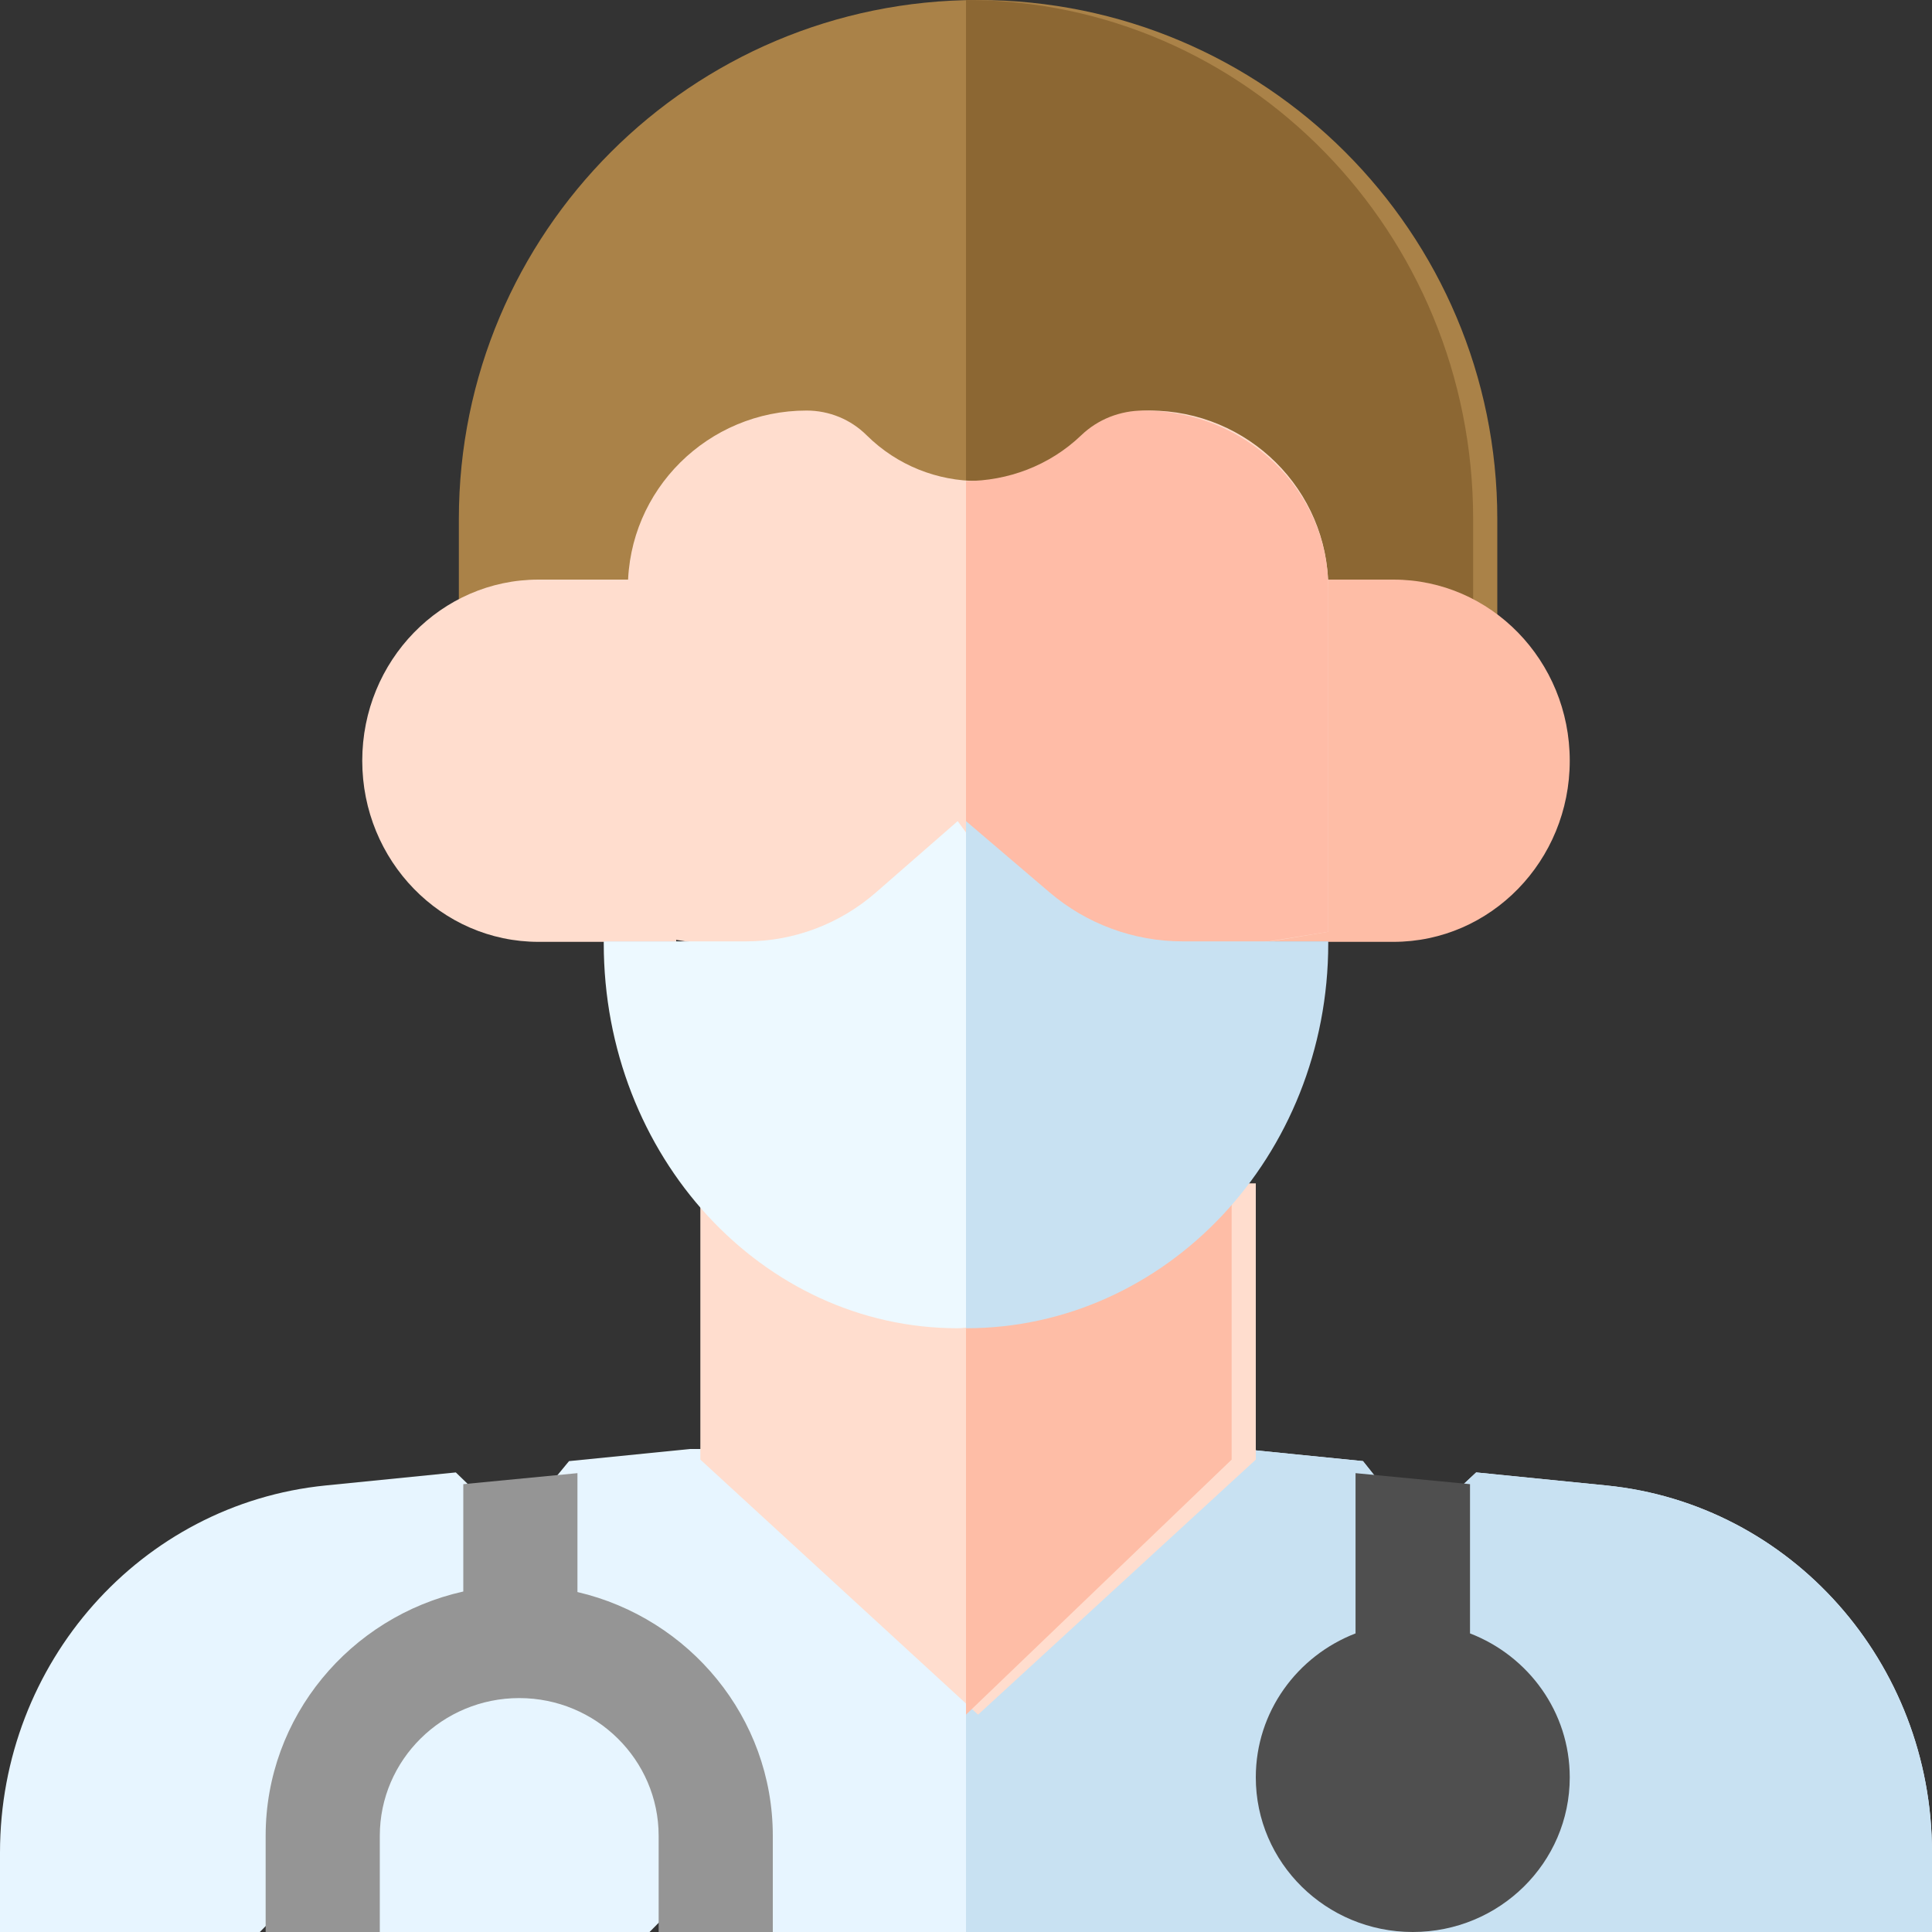
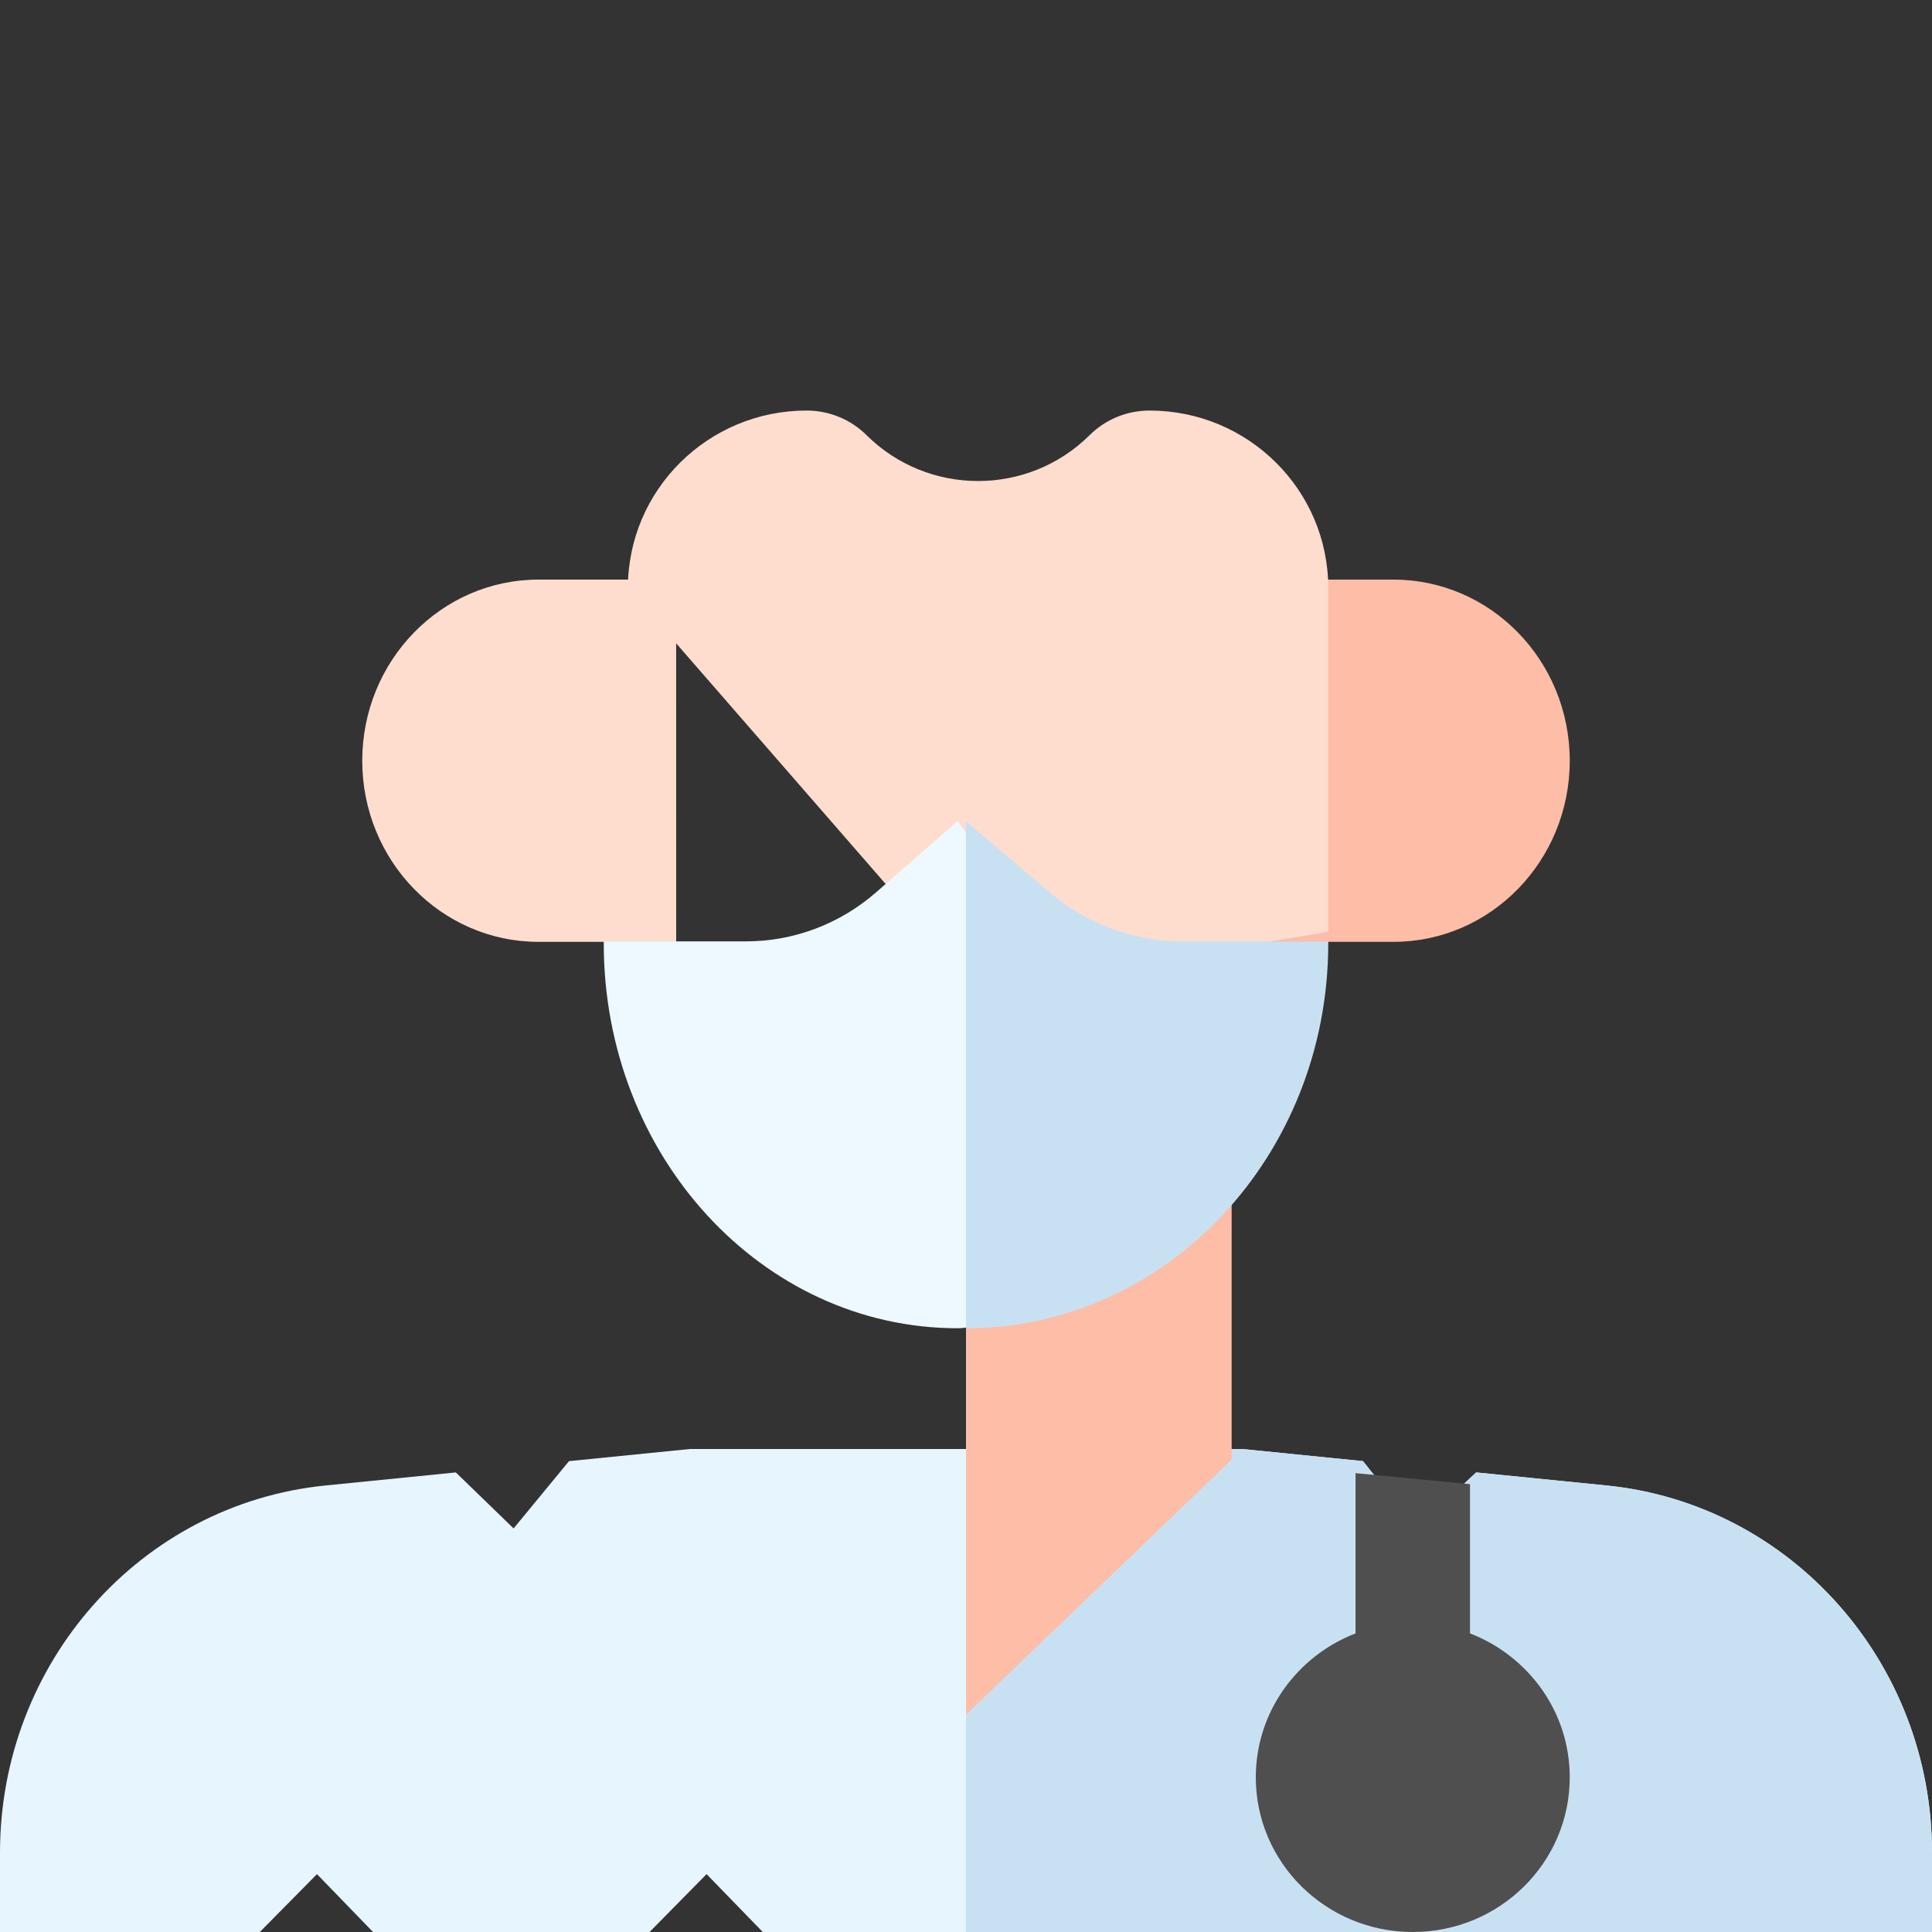
<svg xmlns="http://www.w3.org/2000/svg" width="80px" height="80px" viewBox="0 0 80 80" version="1.1">
  <rect x="0" y="0" width="80" height="80" fill="#333333" stroke="none" />
  <title>picto-clinique-ssr</title>
  <g id="WeDoxa_DEF" stroke="none" stroke-width="1" fill="none" fill-rule="evenodd">
    <g id="WeDoxa-DesktopHD-OK" transform="translate(-839, -715)" fill-rule="nonzero">
      <g id="picto-clinique-ssr" transform="translate(839, 715)">
        <path d="M80,76.709 L80,80 L31.585,80 L29.258,77.604 L26.897,80 L15.446,80 L13.125,77.604 L10.759,80 L0,80 L0,76.709 C0,68.851 5.833,62.275 13.483,61.51 L18.875,60.97 L21.267,63.289 L23.562,60.502 L28.572,60 L51.428,60 L56.438,60.502 L58.65,63.28 L61.125,60.97 L66.517,61.51 C74.167,62.275 80,68.851 80,76.709 Z" id="Path" fill="#E7F5FF" />
        <path d="M80,76.709 L80,80 L40,80 L40,60 L51.428,60 L56.438,60.502 L58.65,63.28 L61.125,60.97 L66.517,61.51 C74.167,62.275 80,68.851 80,76.709 Z" id="Path" fill="#C8E1F2" />
-         <path d="M62,21.495 L62,28 L19,28 L19,21.495 C19,9.623 28.627,0 40.5,0 C52.373,0 62,9.623 62,21.495 L62,21.495 Z" id="Path" fill="#AA8248" />
-         <path d="M61,21.495 L61,28 L40,28 L40,0 C51.597,0 61,9.623 61,21.495 L61,21.495 Z" id="Path" fill="#8C6733" />
-         <polygon id="Path" fill="#FFDDCE" points="52 49 52 60.439 40.5 71 29 60.439 29 49" />
        <polygon id="Path" fill="#FEBDA6" points="51 49 51 60.439 40 71 40 49" />
-         <path d="M23.911,65.923 L23.911,61 L19.184,61.456 L19.184,65.901 C14.505,66.946 11,71.084 11,76.017 L11,80 L15.727,80 L15.727,76.017 C15.727,72.872 18.317,70.314 21.5,70.314 C24.683,70.314 27.273,72.872 27.273,76.017 L27.273,80 L32,80 L32,76.017 C32,71.117 28.542,67.002 23.911,65.923 L23.911,65.923 Z" id="Path" fill="#959595" />
        <path d="M28,39 L22.3,39 C18.268,39 15,35.642 15,31.5 C15,27.358 18.268,24 22.3,24 L27.997,24 L28,39 Z" id="Path" fill="#FFDDCE" />
        <path d="M52,24 L57.698,24 C61.731,24 65,27.358 65,31.5 C65,35.642 61.731,39 57.698,39 L52,39 L52,24 Z" id="Path" fill="#FEBDA6" />
-         <path d="M55,24.344 L55,38.583 L40.5,41 L26,38.583 L26,24.344 C26,22.317 26.829,20.48 28.168,19.151 C29.507,17.822 31.356,17 33.4,17 C33.866,17 34.323,17.092 34.746,17.265 C35.169,17.439 35.556,17.695 35.886,18.023 C37.161,19.286 38.83,19.918 40.5,19.918 C42.17,19.918 43.839,19.286 45.114,18.023 C45.444,17.695 45.831,17.439 46.254,17.265 C46.677,17.092 47.134,17 47.6,17 C49.644,17 51.493,17.822 52.832,19.151 C54.171,20.48 55,22.317 55,24.344 L55,24.344 Z" id="Path" fill="#FFDDCE" />
-         <path d="M55,24.344 L55,38.583 L40,41 L40,19.918 C41.727,19.918 43.454,19.286 44.773,18.023 C45.114,17.695 45.515,17.439 45.952,17.265 C46.39,17.092 46.862,17 47.344,17 C49.459,17 51.372,17.822 52.757,19.151 C54.143,20.48 55,22.317 55,24.344 L55,24.344 Z" id="Path" fill="#FFBCA7" />
+         <path d="M55,24.344 L55,38.583 L40.5,41 L26,24.344 C26,22.317 26.829,20.48 28.168,19.151 C29.507,17.822 31.356,17 33.4,17 C33.866,17 34.323,17.092 34.746,17.265 C35.169,17.439 35.556,17.695 35.886,18.023 C37.161,19.286 38.83,19.918 40.5,19.918 C42.17,19.918 43.839,19.286 45.114,18.023 C45.444,17.695 45.831,17.439 46.254,17.265 C46.677,17.092 47.134,17 47.6,17 C49.644,17 51.493,17.822 52.832,19.151 C54.171,20.48 55,22.317 55,24.344 L55,24.344 Z" id="Path" fill="#FFDDCE" />
        <path d="M60.87,67.636 L60.87,61.456 L56.13,61 L56.13,67.636 C53.713,68.569 52,70.885 52,73.597 C52,77.133 54.91,80 58.5,80 C62.09,80 65,77.133 65,73.597 C65,70.885 63.287,68.569 60.87,67.636 Z" id="Path" fill="#4F4F4F" />
        <path d="M48,45.428 C48,45.428 43.363,55 39.656,55 C35.609,55 31.945,53.216 29.292,50.332 C26.641,47.449 25,43.464 25,39.064 L25,38.98 L30.894,38.98 C32.869,38.98 34.776,38.26 36.276,36.95 L39.656,34 L48,45.428 Z" id="Path" fill="#EDF9FF" />
        <path d="M55,38.98 L55,39.064 C55,47.865 48.285,55 40,55 L40,34 L43.459,36.95 C44.995,38.26 46.947,38.98 48.968,38.98 L55,38.98 Z" id="Path" fill="#C8E1F2" />
      </g>
    </g>
  </g>
</svg>